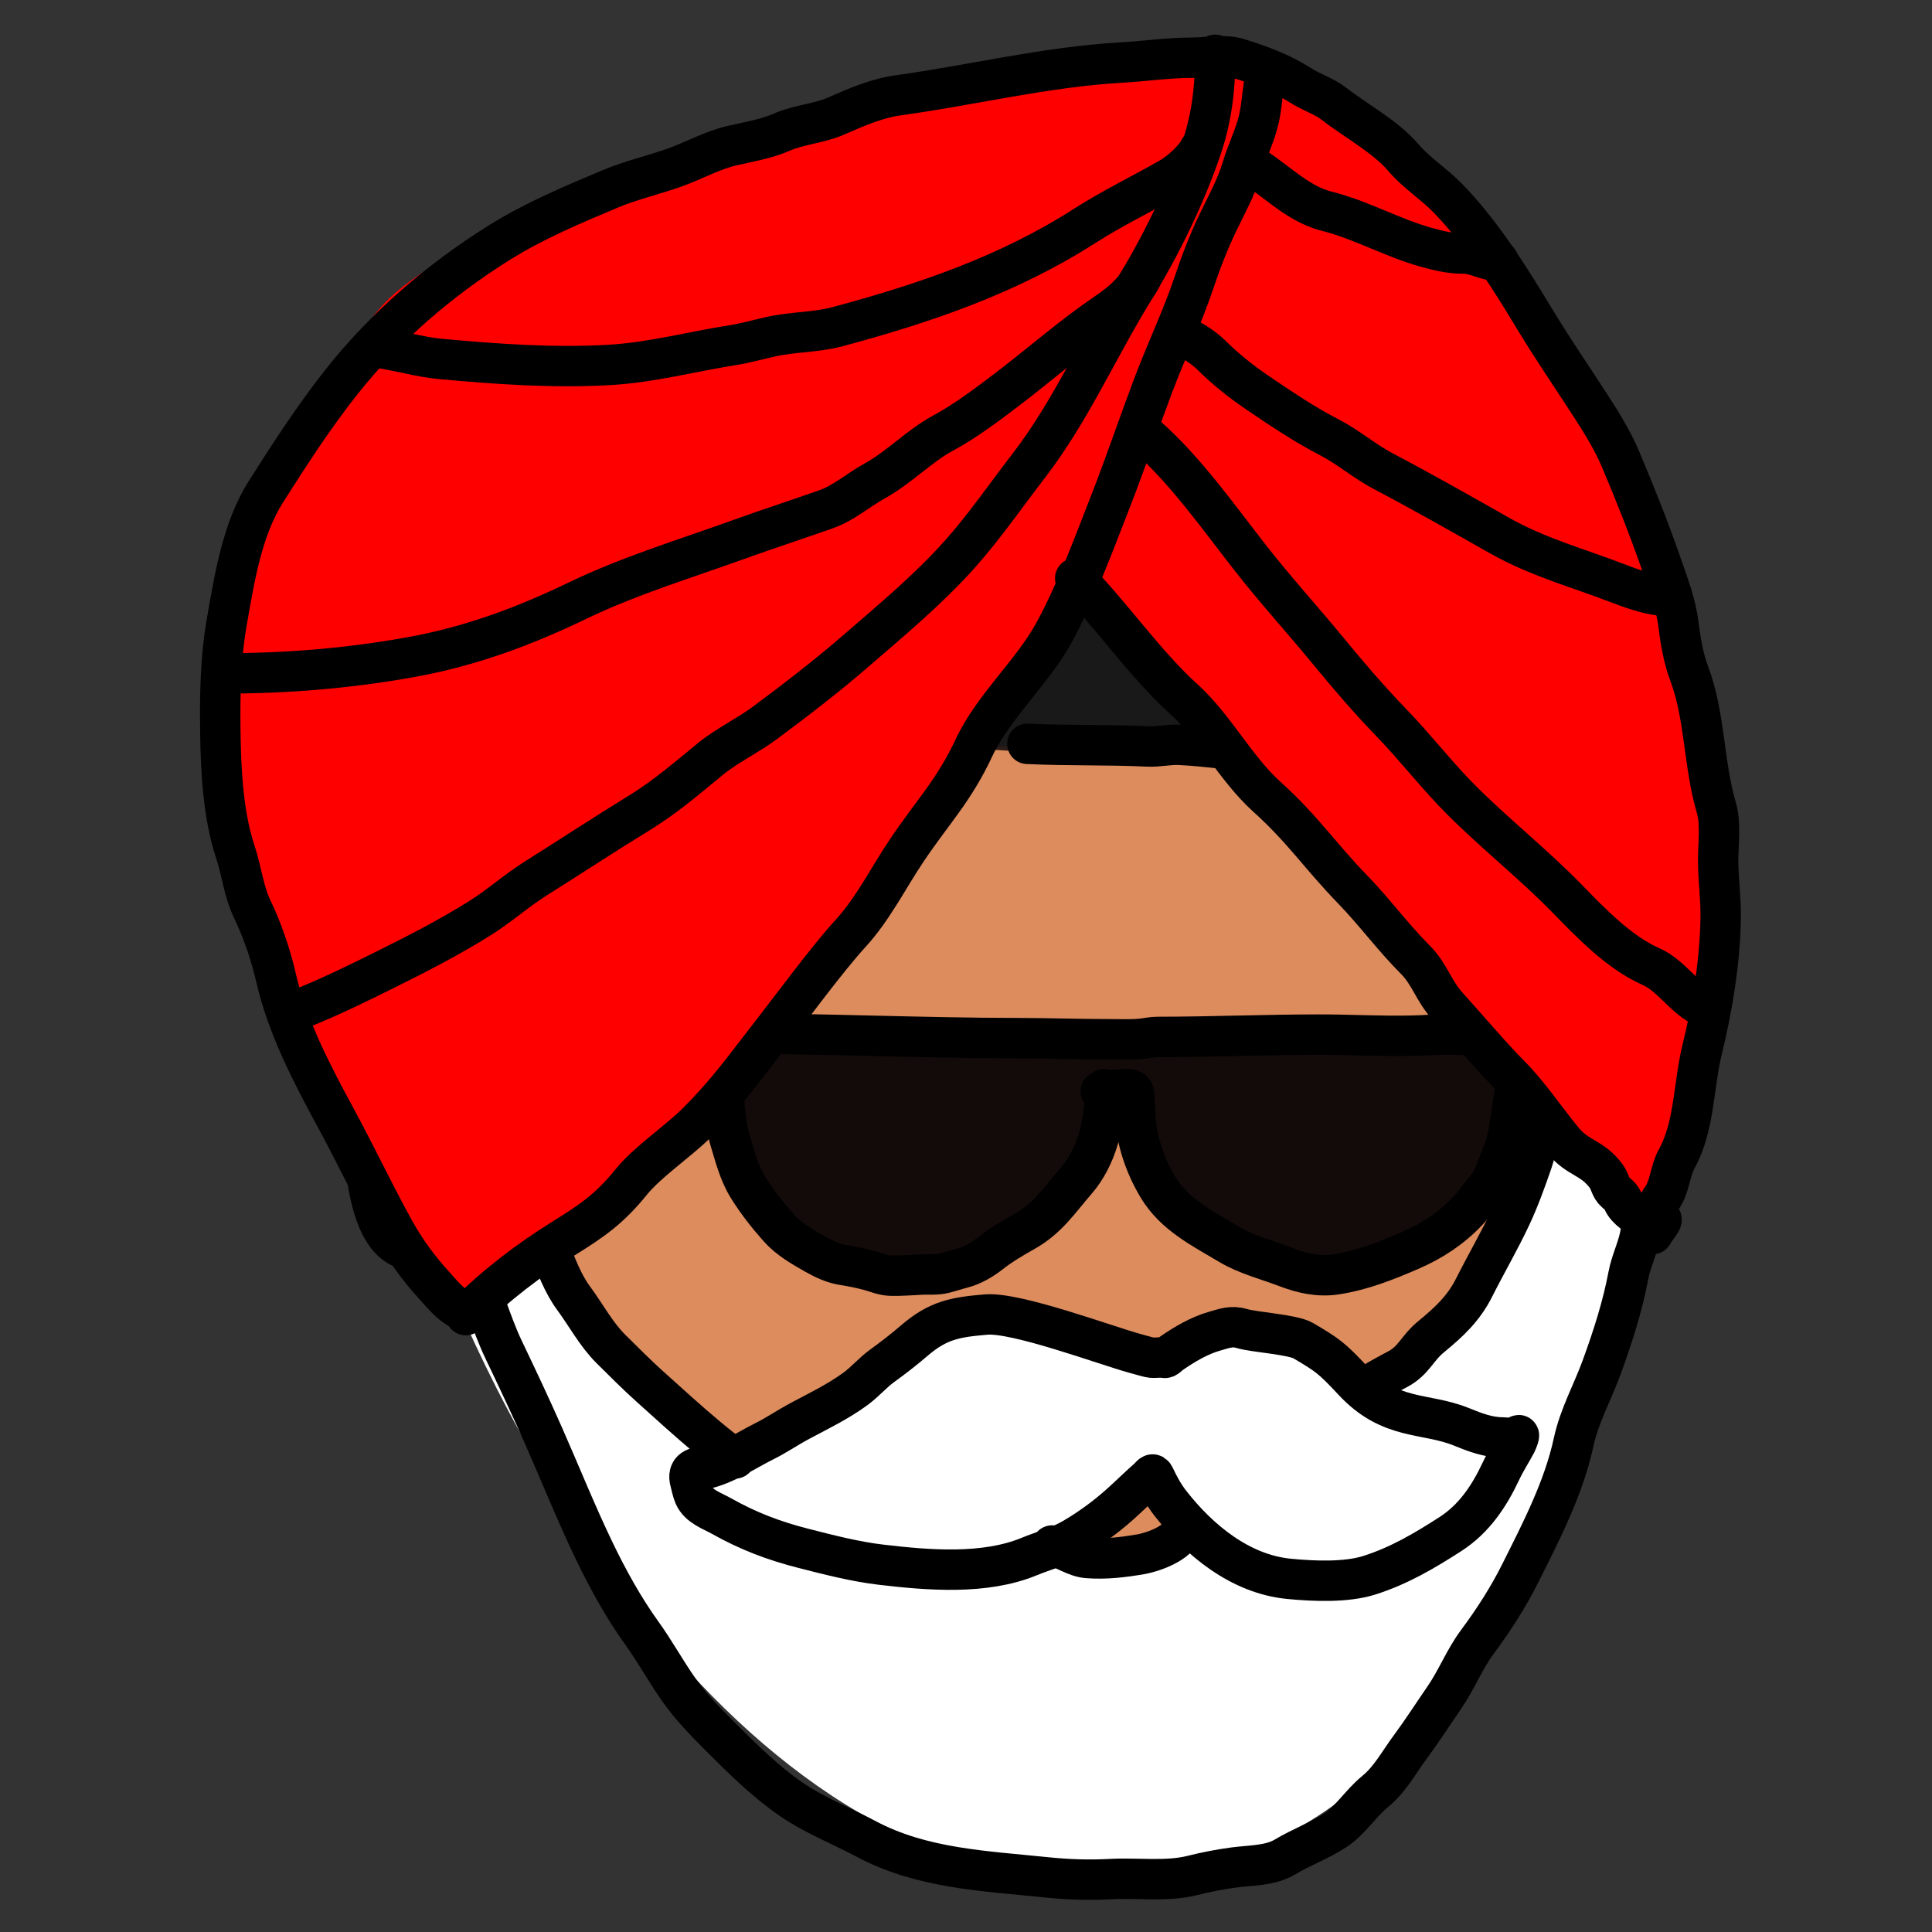
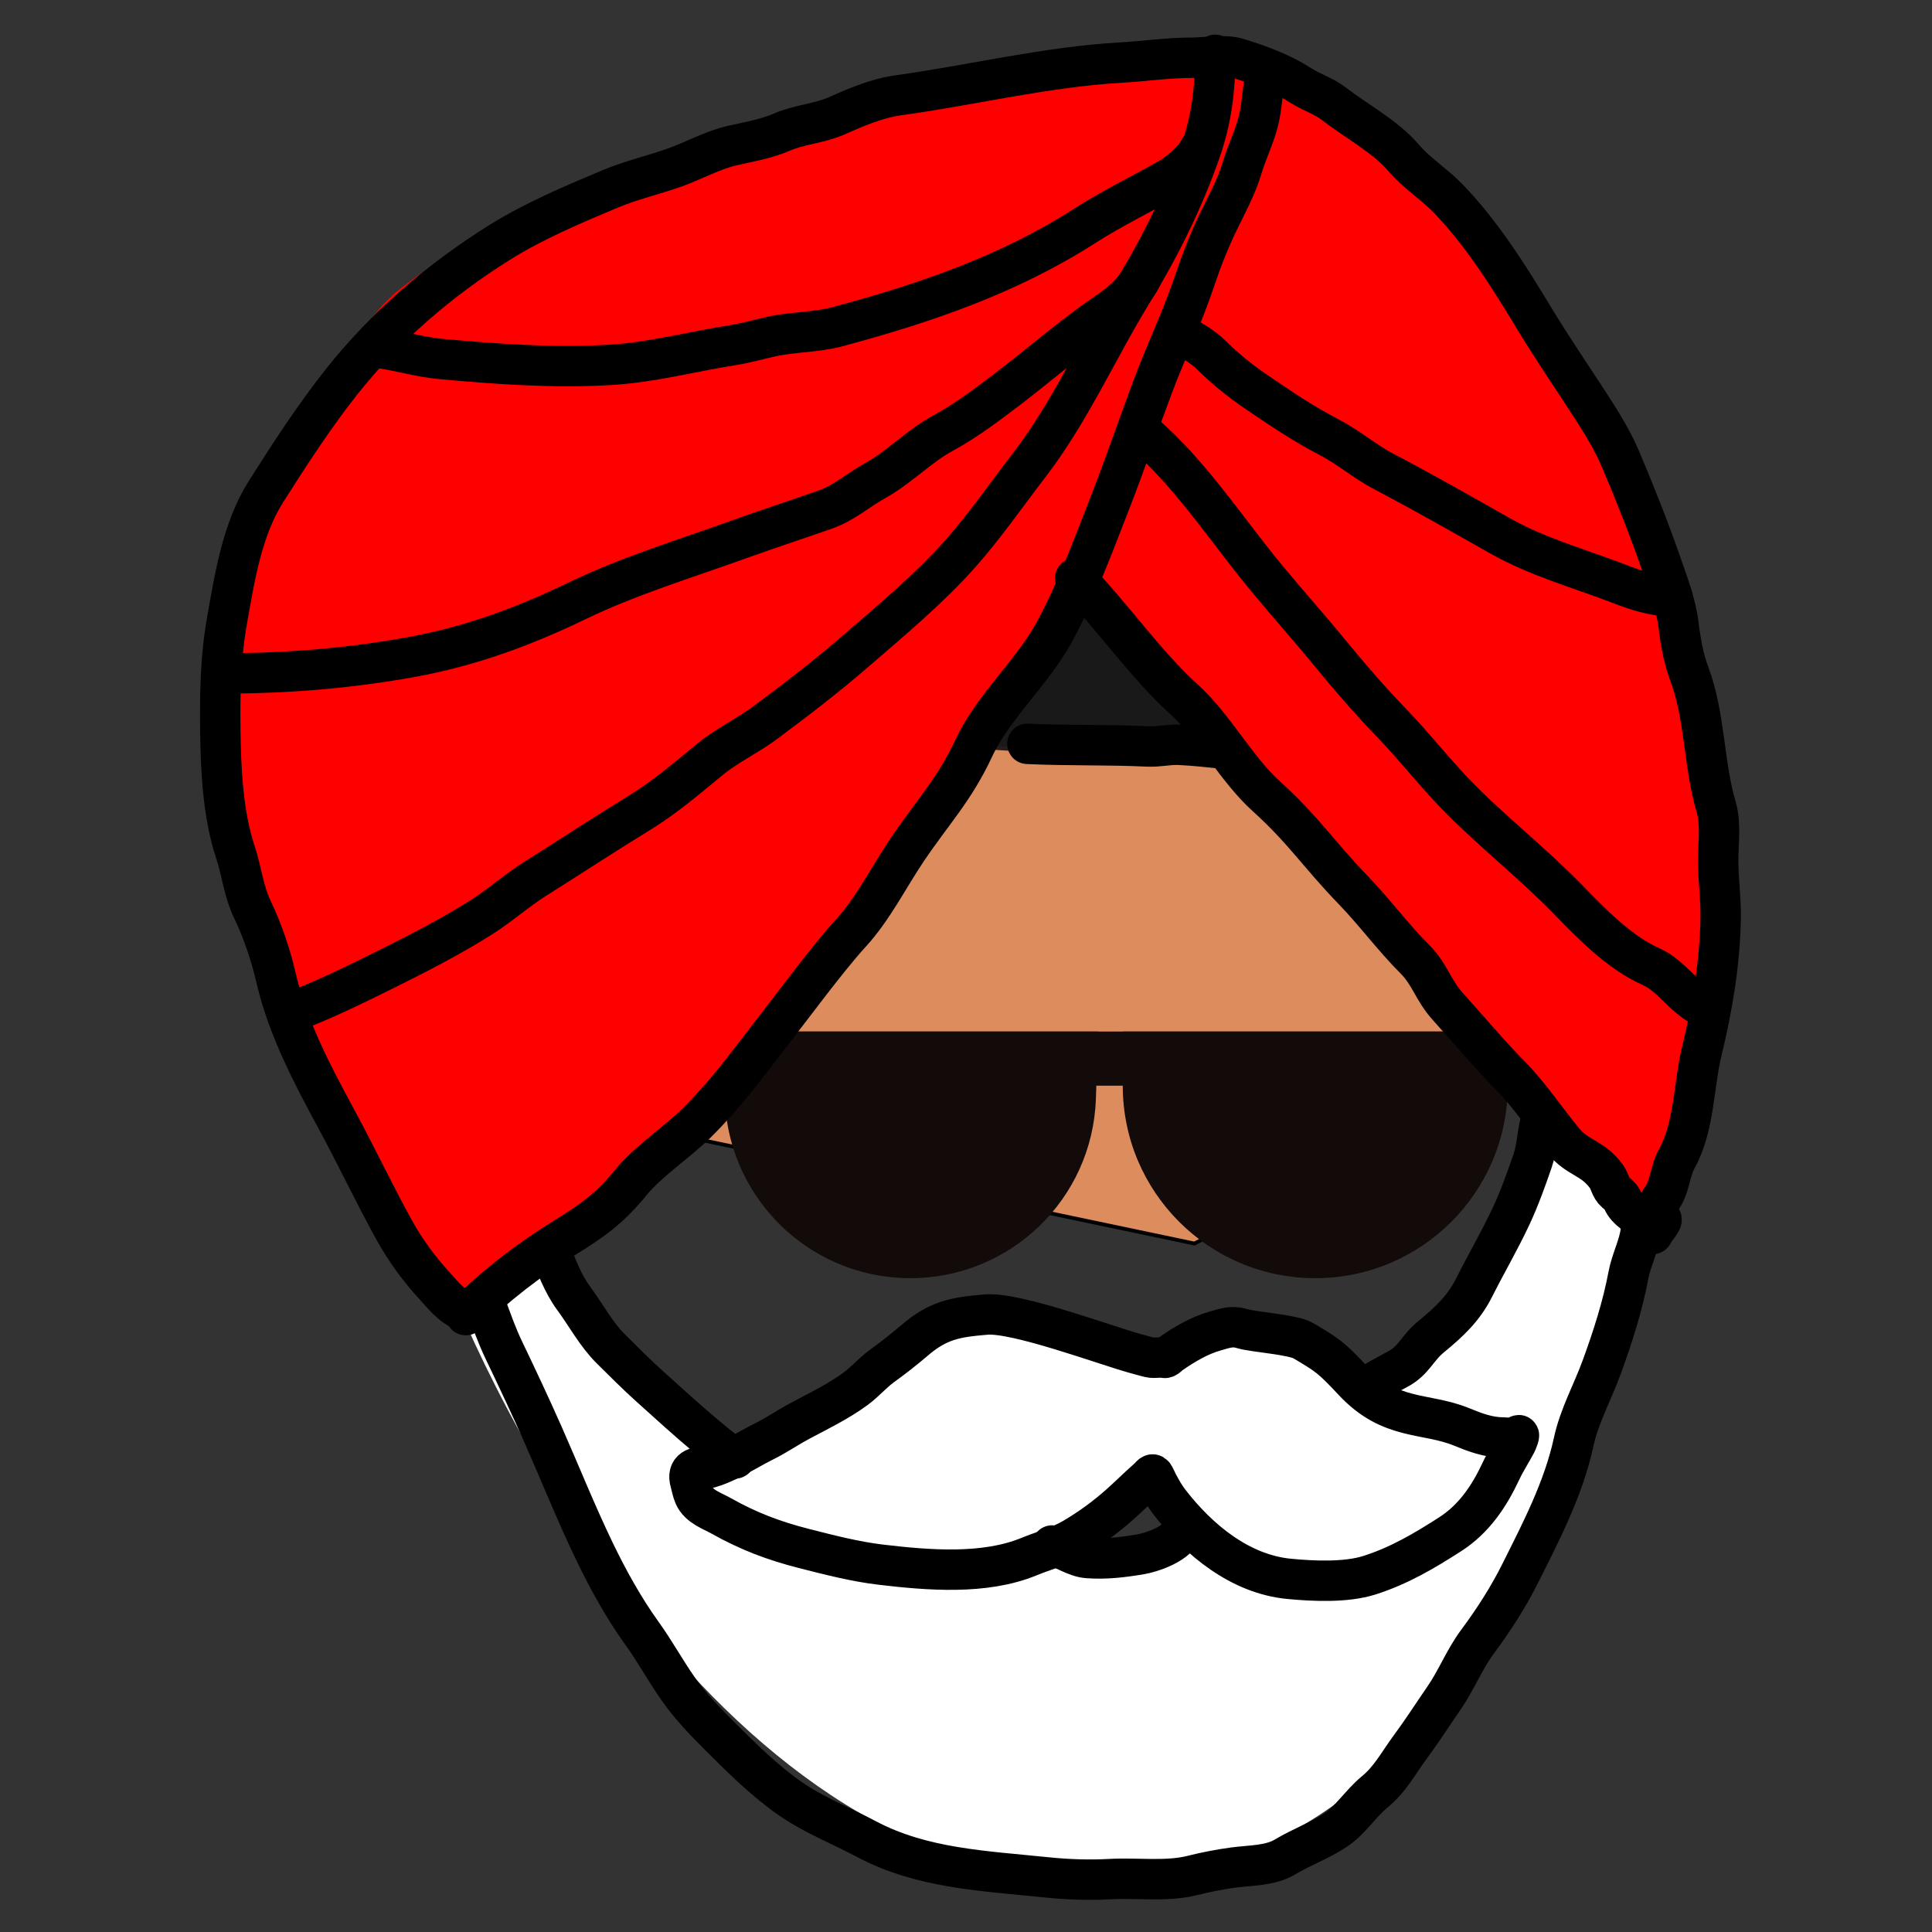
<svg xmlns="http://www.w3.org/2000/svg" version="1.1" width="512" height="512">
  <rect width="100%" height="100%" fill="#333333" stroke="none" />
  <svg width="512" height="512" viewBox="0 0 512 512" fill="none">
    <path d="M111.893 331.657C121.208 331.657 132.026 321.74 135.031 304.612C135.031 295.197 132.808 274.261 123.913 265.847C112.794 255.33 100.173 263.143 96.567 290.188C92.961 317.233 102.577 331.657 111.893 331.657Z" fill="#DD8C5D" />
    <path d="M258.839 69.922C123.013 71.424 77.035 199.437 137.736 291.991L316.534 329.554L422.31 274.562C410.59 155.564 394.665 68.419 258.839 69.922Z" fill="#DD8C5D" stroke="black" />
-     <path d="M201.897 445.536C178.915 407.144 128.169 322.55 109.04 291.305L241.351 118.742L303.92 145.443L428.261 282.936L384.822 399.306L313.086 452.31L201.897 445.536Z" fill="#DD8C5D" />
    <path d="M302.326 497.742C198.311 508.104 132.952 377.387 117.808 337.135C123.919 320.132 136.539 290.986 138.133 310.434C139.306 324.74 156.104 353.077 161.515 359.453C166.927 365.83 180.661 374.952 184.761 379.38C209.868 396.516 270.046 413.653 297.146 410.066C319.564 407.099 387.602 346.215 394.654 331.955C401.705 317.694 406.784 293.512 413.117 274.168C424.01 266.198 444.441 258.865 439.021 293.297C432.246 336.339 406.342 487.381 302.326 497.742Z" fill="white" />
    <path d="M297.543 273.371H399.566V287.719C399.566 315.892 376.728 338.73 348.555 338.73C320.382 338.73 297.543 315.892 297.543 287.719V273.371Z" fill="#120B09" />
    <path d="M193.497 273.371H291.036L290.418 291.251C289.502 317.734 267.767 338.73 241.268 338.73C212.111 338.73 189.356 313.506 192.349 284.503L193.497 273.371Z" fill="#120B09" />
    <path d="M333.314 350.685C357.938 350.685 357.191 378.582 401.029 381.992V384.447C351.166 424.961 330.237 416.981 301.919 391.2C286.734 403.681 267.446 434.783 192.959 391.2L187.419 388.13C203.424 388.13 232.357 350.685 258.212 350.685C271.661 350.685 296.029 361.734 301.304 361.734C306.579 361.734 325.897 350.685 333.314 350.685Z" fill="white" />
    <path d="M202.154 273.371H386.794L389.206 287.719H198.709L202.154 273.371Z" fill="#120B09" />
    <path d="M124.125 334.693C127.91 342.028 129.933 350.307 133.519 357.79C137.115 365.296 140.621 372.749 143.984 380.352C148.54 390.655 152.646 400.979 157.553 411.157C161.125 418.565 165.299 426.138 170.105 432.809C173.552 437.592 176.367 442.754 179.74 447.583C182.988 452.231 186.822 456.163 190.82 460.162C196.669 466.011 202.764 472.061 209.609 476.782C215.825 481.069 222.937 483.813 229.574 487.353C244.339 495.227 261.05 495.826 277.428 497.524C282.958 498.097 288.694 498.288 294.262 497.979C301.229 497.592 309.152 498.726 315.888 497.042C319.578 496.119 323.203 495.411 326.995 494.901C331.393 494.309 336.596 494.482 340.537 492.117C344.862 489.522 349.721 487.772 353.919 484.999C357.942 482.34 360.596 477.914 364.357 474.828C368.431 471.486 370.598 467.209 373.698 463.025C376.835 458.789 379.72 454.281 382.717 449.937C385.987 445.2 388.077 439.748 391.522 435.111C395.858 429.274 399.714 423.278 402.95 416.804C408.49 405.725 414.388 394.38 417.028 382.172C418.533 375.209 422.044 368.963 424.468 362.313C427.379 354.33 430.003 346.187 431.561 337.877C432.296 333.954 434.44 329.944 434.853 326.021C435.009 324.534 436.008 323.354 436.325 321.926C436.565 320.846 436.986 319.002 437.502 318.072C438.39 316.475 439.189 313.389 439.189 311.569" stroke="black" stroke-width="10.706" stroke-linecap="round" />
    <path d="M184.827 389.613C190.85 389.088 197.146 384.628 202.437 382.012C205.703 380.397 208.701 378.322 211.912 376.605C216.987 373.891 222.077 371.462 226.739 368.041C229.29 366.169 231.268 363.769 233.804 361.939C236.653 359.883 239.604 357.59 242.262 355.301C248.635 349.814 253.215 349.049 261.366 348.37C269.363 347.704 292.974 356.523 300.794 358.674C306.522 360.249 304.247 359.744 308.636 359.744C308.668 360.258 310.054 358.915 310.402 358.674C313.824 356.3 317.833 353.921 321.858 352.786C324.529 352.032 326.417 351.245 329.164 352.09C332.276 353.047 342.596 353.644 345.392 355.301C351.758 359.073 352.825 359.744 358.658 366.007C368.528 376.605 377.757 374.219 387.376 378.157C390.878 379.592 394.436 380.941 398.242 380.941C399.049 380.941 401.578 381.348 402.095 380.7C403.205 379.313 401.935 382.259 401.854 382.413C400.529 384.925 398.964 387.307 397.76 389.88C394.625 396.576 390.615 402.537 384.324 406.581C377.427 411.015 370.784 414.942 362.913 417.447C356.736 419.413 348.089 419.037 341.609 418.411C328.671 417.158 317.765 408.162 310.082 398.284C308.428 396.159 307.152 393.818 306.013 391.379C305.415 390.097 305.102 391.059 304.247 391.807C301.69 394.044 299.294 396.453 296.753 398.712C292.908 402.13 288.849 405.085 284.388 407.705C280.67 409.888 276.591 410.917 272.692 412.523C260.863 417.393 245.906 416.122 233.51 414.663C226.656 413.857 219.683 412.059 213.009 410.354C205.084 408.331 198.325 405.773 191.197 401.764C188.592 400.299 185.269 399.279 183.97 396.357C183.477 395.247 183.232 393.785 182.926 392.717C181.947 389.287 184.464 388.649 187.235 388.649" stroke="black" stroke-width="10.706" stroke-linecap="round" />
    <path d="M278.817 409.574C281.896 410.305 284.955 412.643 288.167 412.889C292.996 413.257 297.559 412.708 302.43 411.876C304.413 411.537 312.611 409.339 313.72 404.603" stroke="black" stroke-width="10.706" stroke-linecap="round" />
    <path d="M361.551 368.084C362.727 366.916 368.806 363.681 370.276 362.913C374.752 360.575 375.424 357.383 379.326 354.187C384.063 350.306 387.888 346.719 390.637 341.26C393.879 334.822 397.372 328.866 400.412 322.396C402.617 317.704 404.455 312.565 406.139 307.678C407.418 303.968 407.397 299.843 408.549 296.073C409.606 292.617 409.265 288.993 409.974 285.472C410.279 283.959 410.674 282.671 410.674 281.149" stroke="black" stroke-width="10.706" stroke-linecap="round" />
    <path d="M142.435 321.869C143.134 322.261 143.312 324.576 143.569 325.322C144.202 327.159 144.963 328.946 145.639 330.763C147.336 335.318 149.167 340.18 151.999 344.022C155.272 348.462 158.033 353.67 161.908 357.502C165.321 360.876 168.752 364.339 172.31 367.528C177.364 372.059 182.308 376.608 187.494 380.925C188.942 382.131 190.419 383.329 191.906 384.489C192.645 385.065 194.445 385.731 194.79 386.505" stroke="black" stroke-width="10.706" stroke-linecap="round" />
-     <path d="M193.407 273.867C215.63 273.867 246.291 275.107 268.514 275.107C277.097 275.107 285.667 275.417 294.251 275.417C297.093 275.417 299.983 275.57 302.813 275.245C304.163 275.09 305.382 274.797 306.74 274.797C321.064 274.797 335.402 274.177 349.738 274.177C357.808 274.177 365.869 274.647 373.94 274.47C378.332 274.373 379.134 274.16 383.527 274.16C386.42 274.16 392.969 274.391 395.853 274.16C396.94 274.073 394.102 274.262 395.162 274.203C396.396 274.135 400.072 274.16 401.625 274.203C401.875 275.81 402.722 280.378 402.52 281.149C401.759 284.048 402.246 285.635 401.625 288.582C400.228 295.217 400.485 300.201 397.885 306.494C396.857 308.985 395.854 312.456 394.147 314.504C392.369 316.639 390.812 318.982 388.893 320.999C384.556 325.558 379.523 328.864 373.683 331.386C367.334 334.128 360.986 336.658 354.044 337.726C349.409 338.439 345.065 337.419 340.866 335.813C335.803 333.878 330.379 332.553 325.707 329.75C318.699 325.545 311.253 321.916 306.878 314.625C303.321 308.697 300.831 301.412 300.831 294.487C300.831 292.95 300.521 291.454 300.521 289.991C300.521 288.12 298.195 288.751 296.8 288.751C295.414 288.751 294.104 289.06 292.614 289.06C290.743 289.06 292.393 289.621 292.459 289.06C292.602 287.85 292.769 289.753 292.769 290.146C292.769 297.771 290.545 306.746 285.281 312.82C280.615 318.204 277.694 322.865 271.425 326.39C268.401 328.092 265.247 329.939 262.52 332.093C260.4 333.766 257.716 335.359 255.078 336.038C253.412 336.466 251.788 337.026 250.116 337.433C248.247 337.887 246.356 337.684 244.449 337.76C241.591 337.874 238.756 338.157 235.887 338.053C233.985 337.984 232.097 337.142 230.271 336.658C228.019 336.06 225.767 335.599 223.467 335.245C220.887 334.848 218.362 333.676 216.111 332.403C212.631 330.434 209.042 328.39 206.361 325.374C203.366 322.004 200.607 318.489 198.23 314.659C195.83 310.793 194.713 306.254 193.407 301.963C191.548 295.855 191.374 281.459 191.374 275.107" stroke="black" stroke-width="10.706" stroke-linecap="round" />
-     <path d="M132.827 304.398C132.827 310.934 131.785 314.65 127.259 319.708C123.759 323.62 120.037 328.708 114.888 330.688C95.792 338.033 95.943 303.779 95.943 293.649C95.943 283.851 98.268 271.29 106.42 264.768C110.469 261.53 116.734 260.029 121.306 262.642C122.022 263.052 127.604 269.524 126.177 269.524C123.303 269.524 122.06 264.46 121.151 262.642C116.637 253.614 115.859 243.452 113.882 233.568C110.737 217.843 111.024 201.88 112.606 186.052C114.088 171.238 117.5 155.296 125.558 142.634C128.764 137.597 131.414 132.459 134.257 127.246C137.74 120.861 143.025 115.348 148.137 110.235C150.724 107.648 154.585 106.167 157.648 104.204C163.488 100.46 168.289 95.988 173.732 91.754C176.839 89.337 180.773 87.869 184.016 85.491C188.191 82.43 192.778 79.365 197.703 77.681C210.202 73.409 223.417 71.634 236.21 68.48C241.162 67.259 246.101 66.392 251.211 66.392C257.144 66.392 262.903 67.784 268.841 67.784C287.576 67.784 305.662 69.942 323.394 76.444C332.382 79.74 339.351 86.53 347.79 90.749C351.764 92.736 355.757 93.832 359.002 97.012C363.093 101.022 366.983 104.671 371.529 108.147C385.902 119.139 391.896 136.552 401.453 151.14C411.725 166.817 411.561 185.331 413.941 203.18C414.856 210.037 413.64 217.75 415.72 224.405C417.175 229.061 415.318 233.969 417.112 238.633C419.222 244.12 420.243 251.971 420.243 257.809C420.243 262.444 420.939 266.966 420.939 271.689" stroke="black" stroke-width="10" stroke-linecap="round" />
    <path d="M248.179 143.891H327.087L340.107 202.874L248.179 197.294V143.891Z" fill="#191919" />
    <path d="M248.179 143.891H327.087L340.107 202.874L248.179 197.294V143.891Z" stroke="#2C1B16" />
    <path d="M272.274 197.124C282.919 197.636 293.586 197.31 304.126 197.818C307.097 197.961 309.692 197.246 312.538 197.383C319.921 197.739 327.001 198.919 334.264 199.268" stroke="black" stroke-width="10.706" stroke-linecap="round" />
    <path d="M437.799 323.886C427.04 317.111 334.413 215.438 283.402 150.08C224.021 267.645 146.611 335.469 122.7 349.417C4.093 183.95 74.573 113.415 100.477 81.931C126.381 50.448 280.612 10.993 329.631 14.181C378.649 17.37 446.849 138.058 453.635 200.755C459.213 252.282 455.733 290.808 437.799 323.886Z" fill="#FF0000" />
    <path d="M123.44 348.518C131.329 340.629 140.148 333.894 149.522 328.087C157.157 323.359 161.623 320.22 167.297 313.221C171.624 307.885 179.787 302.423 184.655 297.554C192.95 289.259 197.218 283.076 204.463 273.794C210.108 266.56 219.268 254.059 225.469 247.293C231.334 240.894 235.521 232.465 240.336 225.316C247.35 214.9 252.797 209.522 258.111 198.169C263.23 187.233 273.698 178.05 279.429 167.453C285.368 156.471 289.787 144.412 294.327 132.788C298.303 122.61 301.788 112.251 305.648 102.033C309.14 92.791 313.436 83.87 316.563 74.486C318.344 69.145 320.407 63.888 322.832 58.85C324.974 54.404 327.662 49.518 329.065 44.801C330.611 39.6 332.95 35.402 333.896 30.197C334.58 26.435 334.661 22.184 335.85 18.618" stroke="black" stroke-width="10.706" stroke-linecap="round" />
    <path d="M122.776 347.189C120.074 346.649 116.902 342.653 115.18 340.773C111.018 336.228 107.385 331.271 104.412 325.875C99.09 316.214 94.425 306.312 89.182 296.631C82.766 284.788 76.177 272.303 73.14 259.054C71.776 253.102 69.538 246.524 66.871 240.984C64.552 236.168 64.07 230.884 62.372 225.791C59.102 215.98 58.514 204.042 58.389 193.708C58.272 183.923 58.419 174.341 60.123 164.686C62.141 153.246 64.142 140.283 70.485 130.28C76.783 120.349 83.238 110.379 90.546 101.147C102.071 86.59 116.584 74.133 132.365 64.27C141.47 58.58 151.771 54.229 161.681 50.073C167.397 47.676 173.087 46.435 178.903 44.357C183.907 42.57 188.954 39.718 194.133 38.568C198.105 37.685 203.403 36.697 207.077 35.064C211.693 33.013 217.088 32.754 221.68 30.712C226.743 28.462 232.405 26.034 238.054 25.255C257.71 22.544 277.138 17.725 297.02 16.589C303.385 16.225 309.528 15.298 315.937 15.298C319.558 15.298 324.479 14.352 328.033 15.446C333.805 17.222 339.533 19.325 344.627 22.6C347.467 24.425 350.887 25.469 353.552 27.541C359.323 32.03 367.183 36.201 371.954 41.813C375.386 45.852 379.937 48.669 383.643 52.47C392.573 61.629 399.913 73.318 406.47 84.184C411.344 92.261 416.665 100 421.774 107.896C424.535 112.162 427.473 116.982 429.444 121.651C433.309 130.804 436.933 139.899 440.212 149.308C442.125 154.795 444.156 160.066 444.859 165.829C445.387 170.16 446.165 174.536 447.698 178.626C451.897 189.824 451.469 202.622 454.815 213.916C456.095 218.236 455.332 223.476 455.332 227.967C455.332 233.141 456.088 238.165 455.996 243.344C455.784 255.193 453.81 266.968 451.017 278.451C448.805 287.544 449.059 298.608 444.38 307.03C442.424 310.549 442.607 314.806 440.065 317.983C439.394 318.821 438.073 323.101 438.073 324.289C438.073 324.706 437.66 327.799 438.073 326.87C438.663 325.544 441.369 322.924 439.917 322.924C439.61 322.924 438.9 324.225 438.59 324.473C437.704 325.182 436.73 323.801 436.082 323.441C433.948 322.255 431.13 320.615 430.108 318.315C429.584 317.134 429.07 316.772 428.116 315.955C426.759 314.791 426.716 313.105 425.683 311.714C421.876 306.589 418.277 307.151 414.207 302.233C409.857 296.976 405.089 289.883 400.31 285.104C395.498 280.291 388.228 271.744 383.643 266.683C379.836 262.481 378.943 258.189 374.977 254.223C369.148 248.394 364.288 241.729 358.567 235.822C349.561 226.52 345.239 219.705 335.674 211.096C327.606 203.835 321.745 192.484 313.698 185.242C303.497 176.061 294.248 162.56 284.935 153.247" stroke="black" stroke-width="10.706" stroke-linecap="round" />
    <path d="M78.444 267.341C79.478 267.341 80.258 267.076 81.223 266.682C88.332 263.781 95.274 260.363 102.145 256.953C110.637 252.737 119.357 248.257 127.383 243.2C132.464 239.998 136.916 235.976 142.013 232.776C151.196 227.01 160.268 221.029 169.519 215.365C176.148 211.307 182.185 206.129 188.173 201.21C192.675 197.512 198.046 195.035 202.73 191.554C210.857 185.516 219.031 179.236 226.688 172.607C236.136 164.428 246.05 156.198 254.376 146.858C260.897 139.542 266.678 131.151 272.664 123.375C283.587 109.189 290.856 92.548 300.17 77.362C307.394 65.583 313.541 53.167 318.092 40.164C321.131 31.484 322.043 23.64 322.043 14.524" stroke="black" stroke-width="10.706" stroke-linecap="round" />
-     <path d="M329.944 42.835C337.303 46.731 343.209 53.878 351.56 55.965C360.673 58.244 368.956 63.035 378.006 65.548C381.365 66.482 384.379 67.195 387.881 67.195C391.09 67.195 394.01 69.169 397.098 69.169" stroke="black" stroke-width="10.706" stroke-linecap="round" />
    <path d="M314.142 89.579C315.65 89.767 319.638 92.734 320.726 93.822C324.54 97.636 328.716 100.997 333.235 104.063C339.404 108.249 345.7 112.505 352.328 115.914C357.223 118.432 361.598 122.248 366.519 124.838C376.861 130.281 387.14 136.114 397.317 141.883C407.541 147.68 418.373 150.571 429.211 154.758C433.594 156.451 438.48 158.05 443.183 158.05" stroke="black" stroke-width="10.706" stroke-linecap="round" />
    <path d="M304.267 115.913C314.271 124.806 323.001 137.156 331.26 147.735C337.993 156.359 345.347 164.4 352.292 172.863C357.609 179.344 362.992 185.594 368.824 191.627C375.188 198.21 380.791 205.532 387.259 212C396.252 220.993 406.313 228.944 415.24 238.078C421.619 244.606 428.991 252.359 437.515 256.147C442.924 258.551 445.996 264.137 451.085 266.681" stroke="black" stroke-width="10.706" stroke-linecap="round" />
    <path d="M59.356 178.455C76.016 178.455 92.369 177.123 108.737 174.174C124.579 171.32 138.605 166.129 152.972 159.211C166.837 152.534 181.443 148.13 195.977 142.893C203.587 140.15 211.246 137.66 218.84 134.99C223.613 133.312 227.511 129.815 231.856 127.417C238.354 123.832 243.479 118.251 250.02 114.722C255.847 111.578 261.878 107.029 267.14 103.014C275.847 96.371 284.025 89.152 293.137 82.965C296.641 80.585 300.465 77.514 302.386 73.745" stroke="black" stroke-width="10.706" stroke-linecap="round" />
    <path d="M100.077 92.167C105.326 92.813 111.1 94.612 116.781 95.13C131.665 96.488 146.647 97.571 161.622 96.703C172.579 96.068 183.238 93.204 193.991 91.508C197.527 90.951 200.892 89.978 204.385 89.204C210.186 87.917 216.219 88.118 221.98 86.57C244.999 80.383 267.195 72.835 287.386 59.901C294.71 55.209 302.395 51.515 309.881 47.244C312.686 45.643 316.462 42.32 317.899 39.488" stroke="black" stroke-width="10.706" stroke-linecap="round" />
  </svg>
  <style>@media (prefers-color-scheme: light) { :root { filter: none; } }
@media (prefers-color-scheme: dark) { :root { filter: none; } }
</style>
</svg>